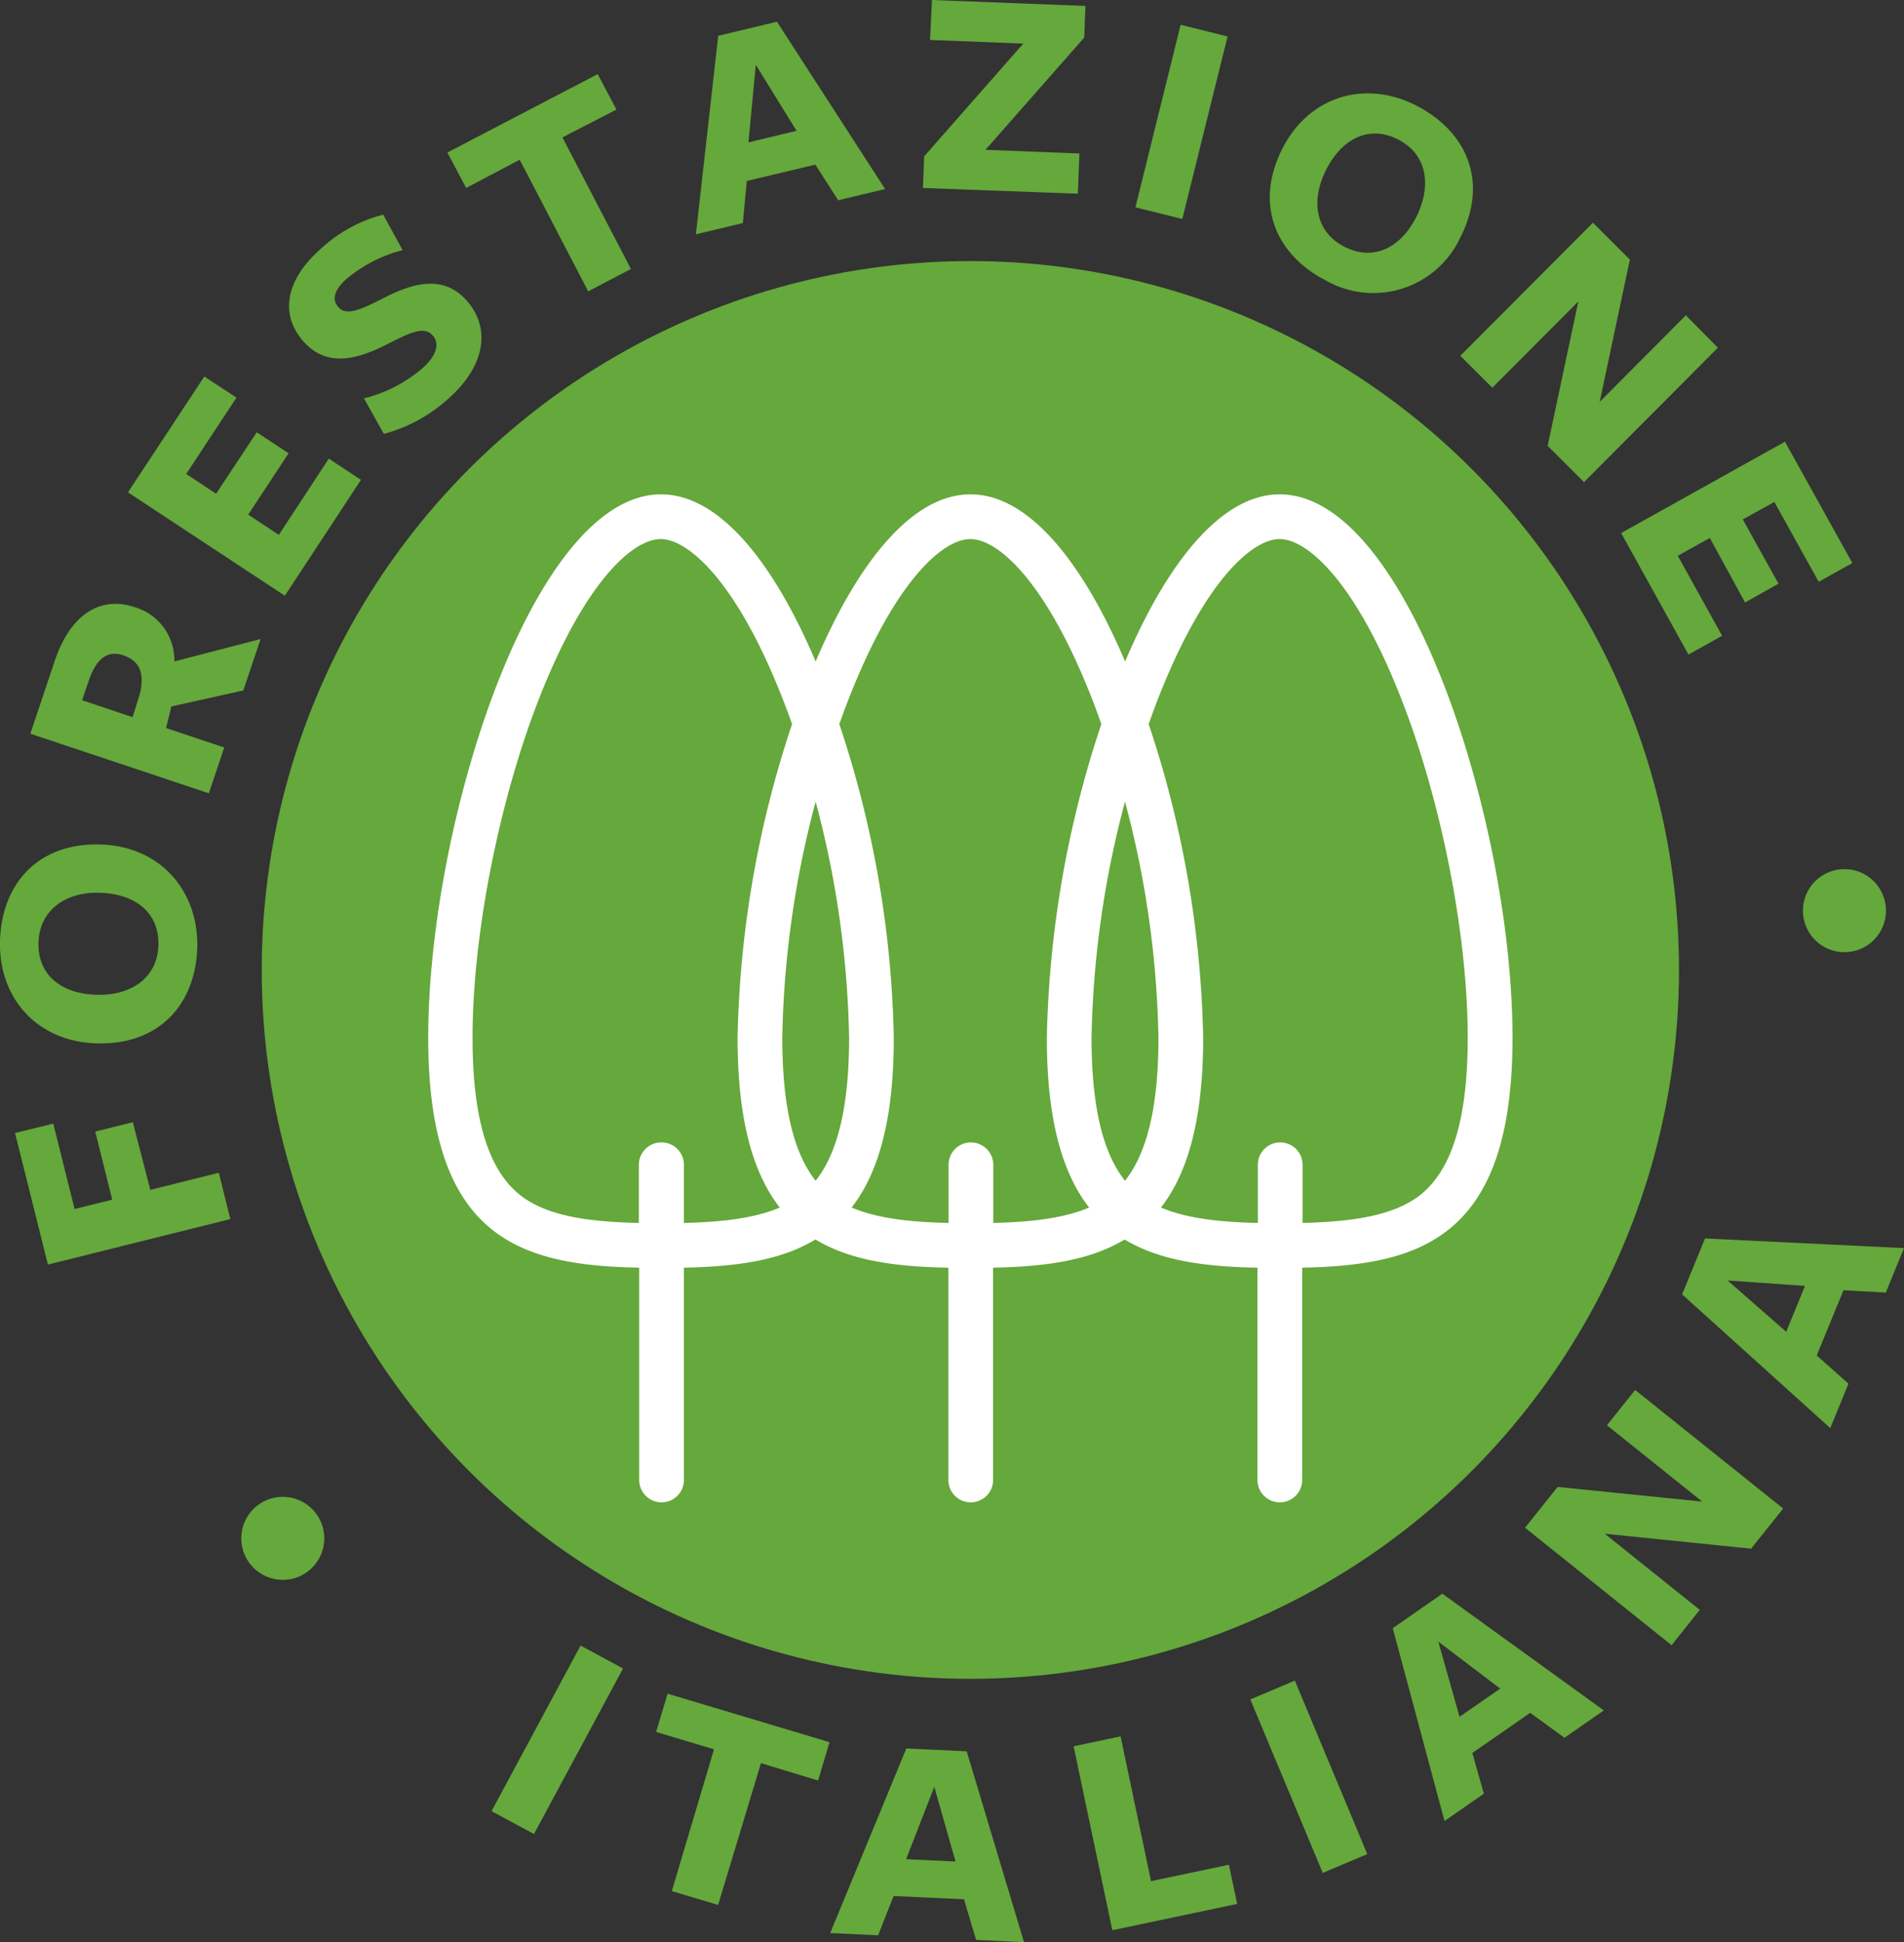
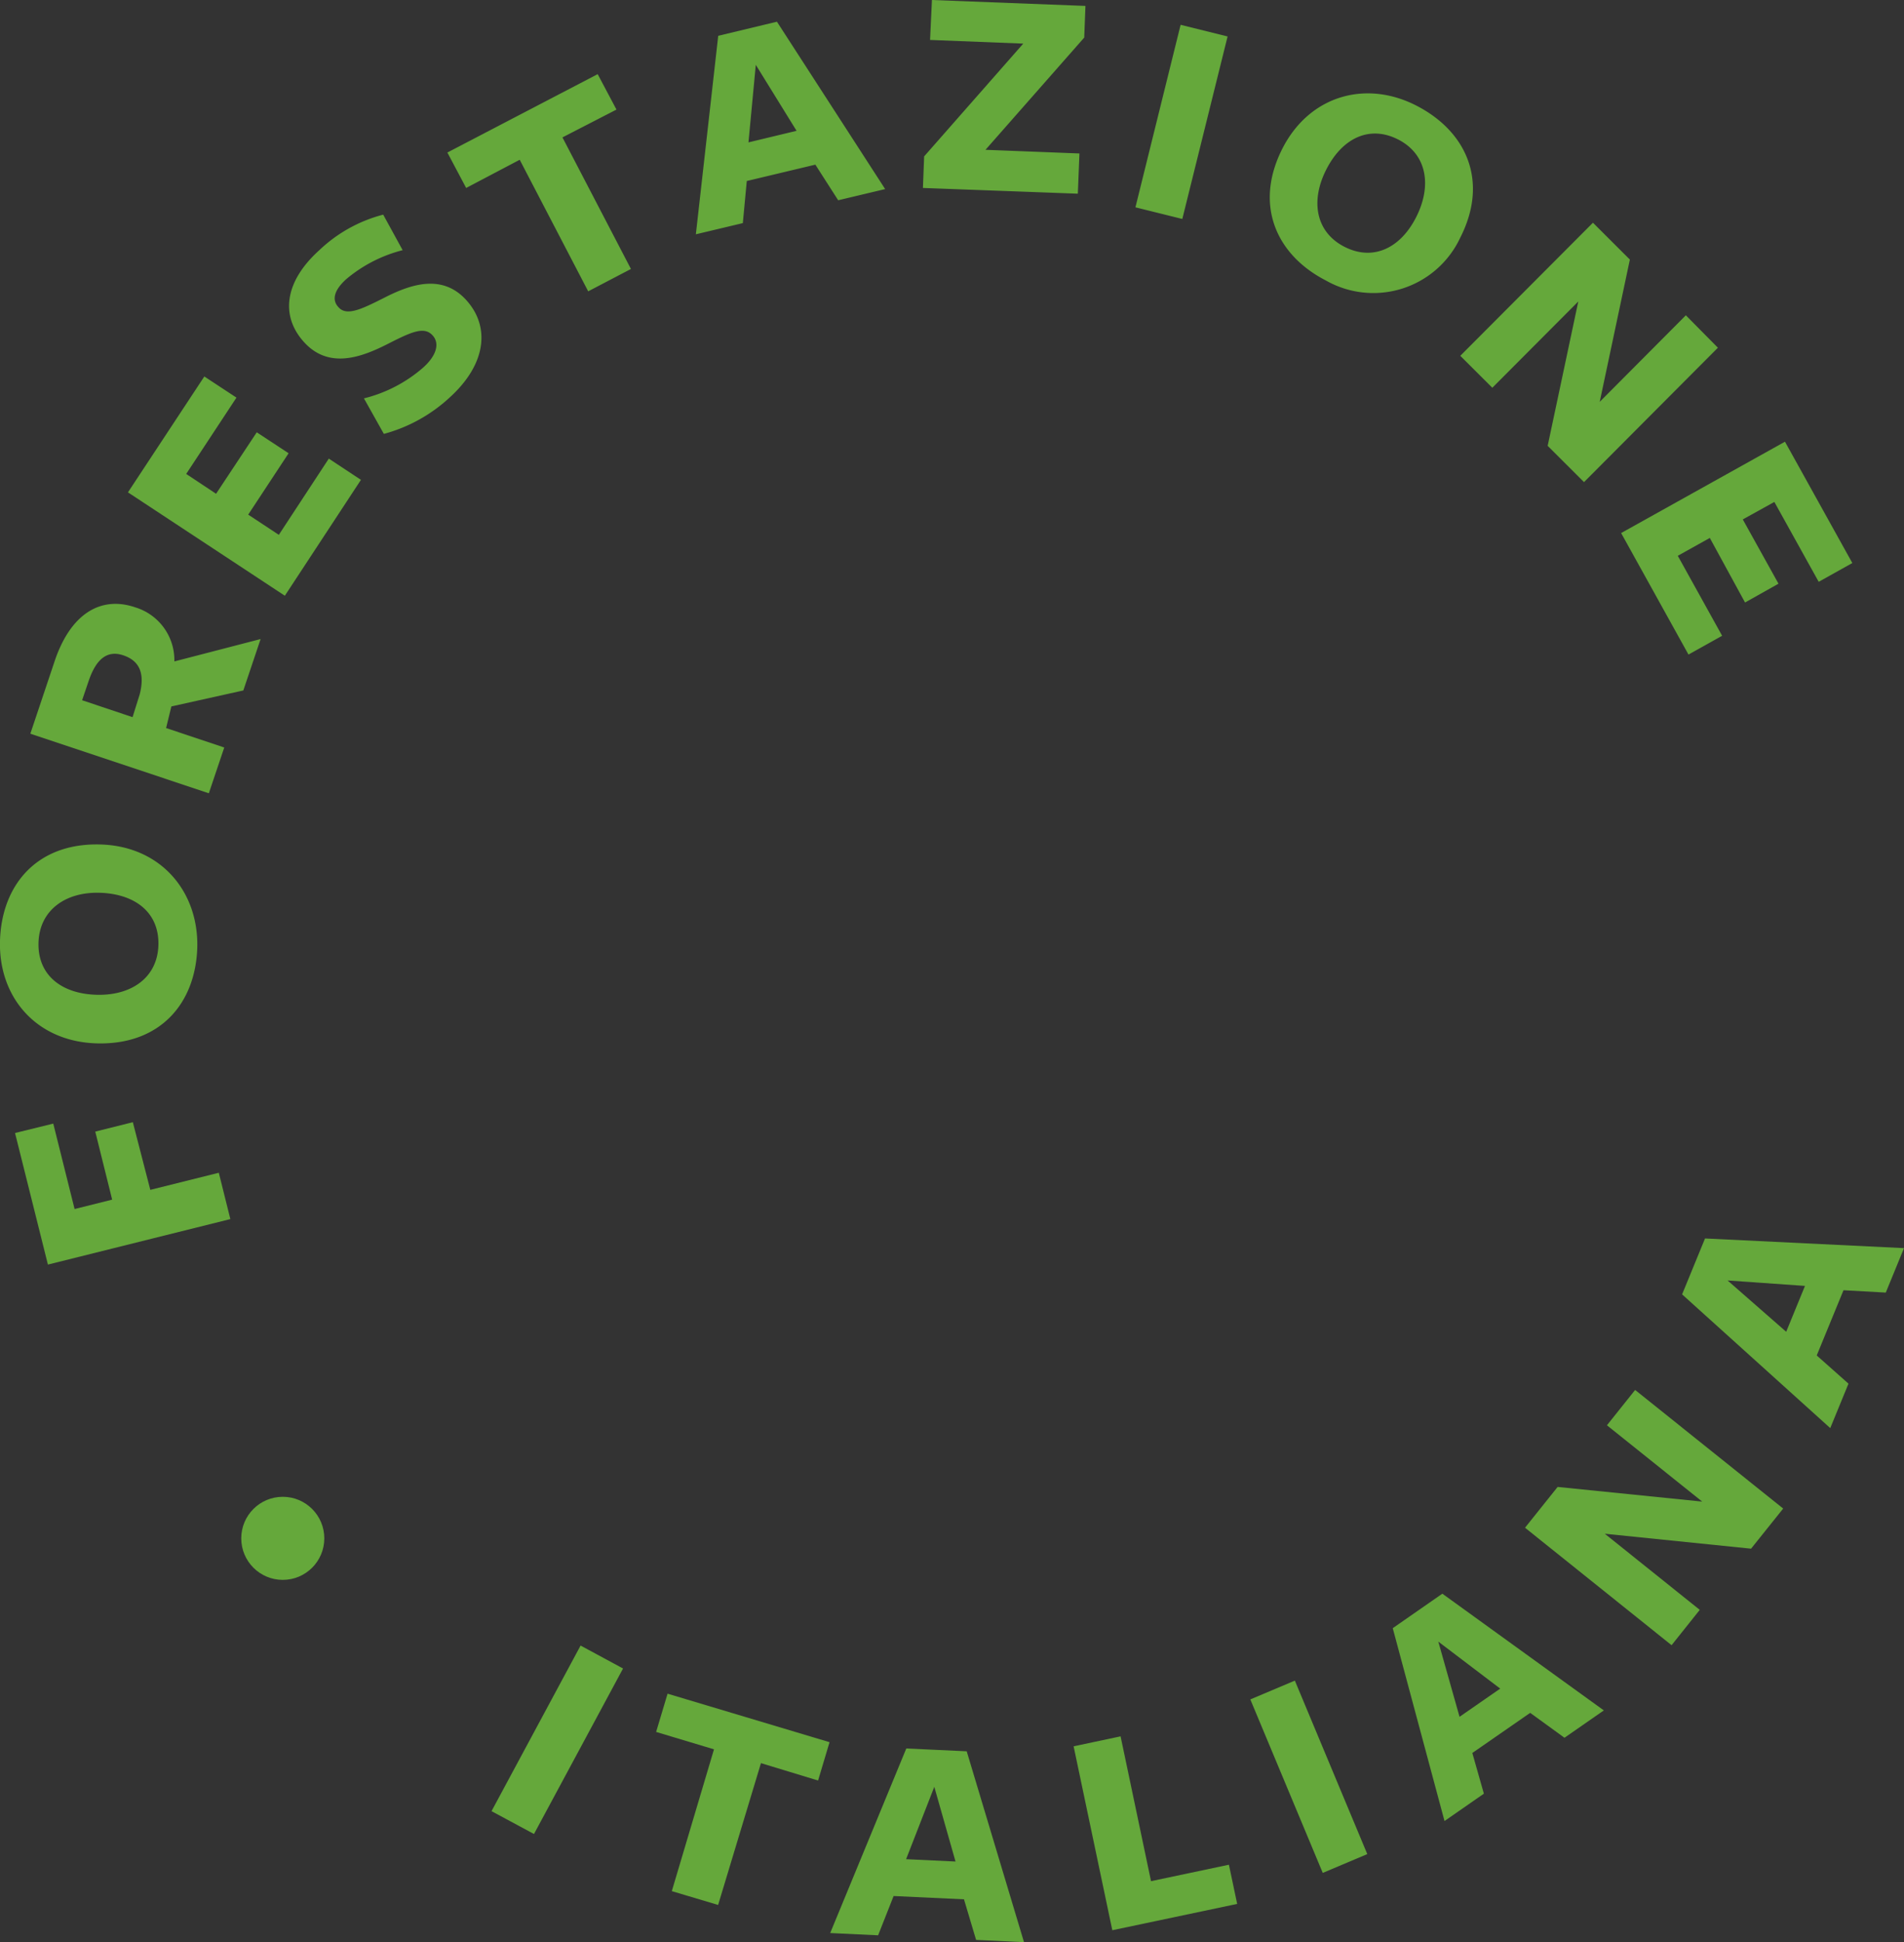
<svg xmlns="http://www.w3.org/2000/svg" viewBox="0 0 202.67 206.66">
  <rect x="0" y="0" width="202.67" height="206.66" fill="#333333" stroke="none" />
  <defs>
    <style>.cls-1{fill:#65a83b}.cls-2{fill:#fff}</style>
  </defs>
  <title>Risorsa 1</title>
  <g id="Livello_2" data-name="Livello 2">
    <g id="Layer_1" data-name="Layer 1">
-       <circle cx="103.29" cy="103.21" r="75.43" class="cls-1" />
      <path d="M5.1 134.56l-3.5-14 4.07-1 2.27 9.09 4-1-1.8-7.24 4-1 1.86 7.2 7.29-1.82 1.23 4.93zM21 100.81c-.18 6-4 10.42-10.75 10.21-6.38-.2-10.43-4.91-10.25-10.92s4-10.45 10.73-10.24c6.33.19 10.41 4.94 10.27 10.95zm-16.9-.52c-.11 3.42 2.39 5.44 6.13 5.56s6.52-1.81 6.63-5.26-2.42-5.45-6.16-5.59-6.5 1.87-6.6 5.29zM23.87 79.54l-1.64 4.87-19-6.34 2.58-7.7c1.7-5.08 4.93-7 8.6-5.74a5.87 5.87 0 014.15 5.75L27.74 68l-1.84 5.47-7.66 1.7-.56 2.3zm-9-5.65c.54-2.13.07-3.55-1.75-4.16-1.67-.56-2.88.33-3.7 2.78l-.68 2 5.37 1.8zM30.32 63.39l-16.7-11 8.13-12.33 3.42 2.25-5.35 8.12L23 52.54 27.33 46l3.39 2.23-4.3 6.53 3.26 2.15L35 48.8l3.42 2.26zM46.05 35.69c-.9-1-2.28-.36-4.76.9-2.72 1.38-6.26 2.77-8.94-.2-2.49-2.75-2.11-6.39 1.65-9.78a15.51 15.51 0 016.79-3.77l2.07 3.78a15.09 15.09 0 00-6 3.08c-1.32 1.19-1.56 2.23-.82 3 .88 1 2.59.12 4.83-1 2.86-1.47 6.2-2.59 8.76.23s2.16 6.81-1.77 10.37a16.68 16.68 0 01-7 3.87l-2.12-3.78A15.08 15.08 0 0045 39.15c1.39-1.22 1.87-2.56 1.05-3.46zM59.87 14.62l7.29 14L62.61 31l-7.29-14-5.7 3-2-3.77 16-8.34 2 3.77zM94.22 20.12l-5 1.19-2.43-3.79-7.3 1.74-.42 4.48-5 1.19 2.38-21.12 6.25-1.5zM80.45 6.9l-.78 8.25 5.12-1.23zM98.24 20l.13-3.36 10.55-12L99 4.25 99.2 0l16.34.63-.13 3.37-10.51 11.94 10 .39-.17 4.28zM120.86 22.06l4.81-19.42 5 1.24-4.82 19.42zM141.14 29.85c-5.32-2.73-7.69-8.09-4.61-14.09 2.9-5.63 8.89-7.27 14.24-4.52s7.73 8.07 4.65 14.08a10.21 10.21 0 01-14.28 4.53zm7.7-15c-3.05-1.56-5.94-.17-7.65 3.16s-1.17 6.66 1.9 8.24 6 .15 7.67-3.18 1.13-6.65-1.92-8.22zM179.45 33.55l3.41 3.45-14.25 14.3-3.87-3.86L168 32.08l-9.15 9.18-3.41-3.4 14.12-14.16 3.93 3.92-3.21 15.14zM172.56 56.72L190 47l7.17 12.91-3.58 2-4.72-8.5-3.36 1.86 3.8 6.84-3.56 2-3.75-6.87-3.41 1.9 4.72 8.51-3.58 2zM52.32 192.72l9.48-17.62 4.52 2.44-9.48 17.61zM81 187.61l-4.56 15.09-4.93-1.47L76 186.14l-6.16-1.85 1.22-4.07 17.24 5.16-1.22 4.08zM109 206.66l-5.1-.24-1.29-4.32-7.49-.35-1.65 4.18-5.1-.24 8.1-19.64 6.43.3zm-9.55-16.53l-3 7.7 5.26.25zM118.4 205.39l-4.12-19.57 5-1.06 3.24 15.41 8.29-1.75.88 4.17zM140.8 199.29l-7.71-18.46 4.74-2 7.71 18.46zM170.72 182l-4.19 2.91-3.65-2.65-6.16 4.27 1.23 4.33-4.19 2.91-5.51-20.52 5.28-3.67zm-17.62-7.32l2.26 8 4.33-3zM171.05 151.66l3-3.76 15.76 12.62-3.42 4.27-15.57-1.59 10.11 8.1-3 3.76-15.6-12.5 3.47-4.34 15.39 1.56zM202.67 132.81l-1.94 4.73-4.5-.25-2.85 6.94 3.38 3-1.94 4.73-15.77-14.23 2.44-5.95zm-18.78 3.44l6.24 5.46 2-4.88z" class="cls-1" />
      <circle cx="30.1" cy="163.69" r="4.42" class="cls-1" />
-       <circle cx="196.33" cy="96.9" r="4.42" class="cls-1" />
-       <path d="M161 110.42c0-22.73-11.09-57.82-24.78-57.82-6.32 0-12.08 7.49-16.46 17.79-4.38-10.3-10.14-17.79-16.46-17.79s-12.1 7.49-16.48 17.79C82.45 60.09 76.68 52.6 70.36 52.6c-13.68 0-24.78 35.09-24.78 57.82 0 21.43 9.86 24.22 22.46 24.47v22.59a2.38 2.38 0 0 0 4.76 0v-22.59c5.36-.11 10.22-.7 14-3 3.84 2.32 8.74 2.9 14.15 3v22.59a2.38 2.38 0 0 0 4.76 0v-22.59c5.36-.11 10.21-.7 14-3 3.84 2.32 8.74 2.9 14.14 3v22.59a2.38 2.38 0 1 0 4.76 0v-22.59c12.58-.26 22.39-3.11 22.39-24.47zm-90.58 11.14a2.39 2.39 0 0 0-2.42 2.38v6.19c-5.4-.12-9.6-.74-12.39-2.78-3.57-2.62-5.31-8.15-5.31-16.93 0-10.78 2.73-24.8 6.94-35.72 4.94-12.8 10.14-17.34 13.08-17.34S78.5 61.9 83.44 74.7c.3.77.59 1.55.87 2.35a111.66 111.66 0 0 0-5.8 33.37c0 8.79 1.66 14.44 4.49 18.07-2.63 1.12-6 1.54-10.2 1.64v-6.19a2.38 2.38 0 0 0-2.38-2.38zm16.4 4.08c-2.38-3-3.55-8-3.55-15.22a103.9 103.9 0 0 1 3.55-25.12 103.94 103.94 0 0 1 3.56 25.12c0 7.19-1.17 12.21-3.56 15.22zm16.53-4.08a2.38 2.38 0 0 0-2.38 2.38v6.19c-4.21-.09-7.67-.51-10.32-1.64 2.83-3.63 4.49-9.28 4.49-18.07a111.66 111.66 0 0 0-5.8-33.37c.28-.8.57-1.58.87-2.35 4.94-12.8 10.13-17.34 13.08-17.34s8.14 4.54 13.08 17.34c.3.77.58 1.55.86 2.35a112 112 0 0 0-5.8 33.37c0 8.79 1.67 14.44 4.5 18.07-2.63 1.12-6.05 1.54-10.2 1.64v-6.19a2.39 2.39 0 0 0-2.38-2.38zm16.4 4.08c-2.39-3-3.56-8-3.56-15.22a103.94 103.94 0 0 1 3.56-25.12 103.94 103.94 0 0 1 3.56 25.12c0 7.19-1.17 12.21-3.56 15.22zm31.17 1.71c-2.77 2-6.92 2.65-12.27 2.78v-6.19a2.38 2.38 0 0 0-4.76 0v6.19c-4.21-.09-7.66-.51-10.31-1.64 2.82-3.63 4.49-9.28 4.49-18.07a111.66 111.66 0 0 0-5.8-33.37c.28-.8.57-1.58.86-2.35 4.94-12.8 10.14-17.34 13.08-17.34s8.14 4.54 13.08 17.34c4.22 10.92 6.94 24.94 6.94 35.72 0 8.78-1.73 14.31-5.31 16.93z" class="cls-2" />
    </g>
  </g>
</svg>